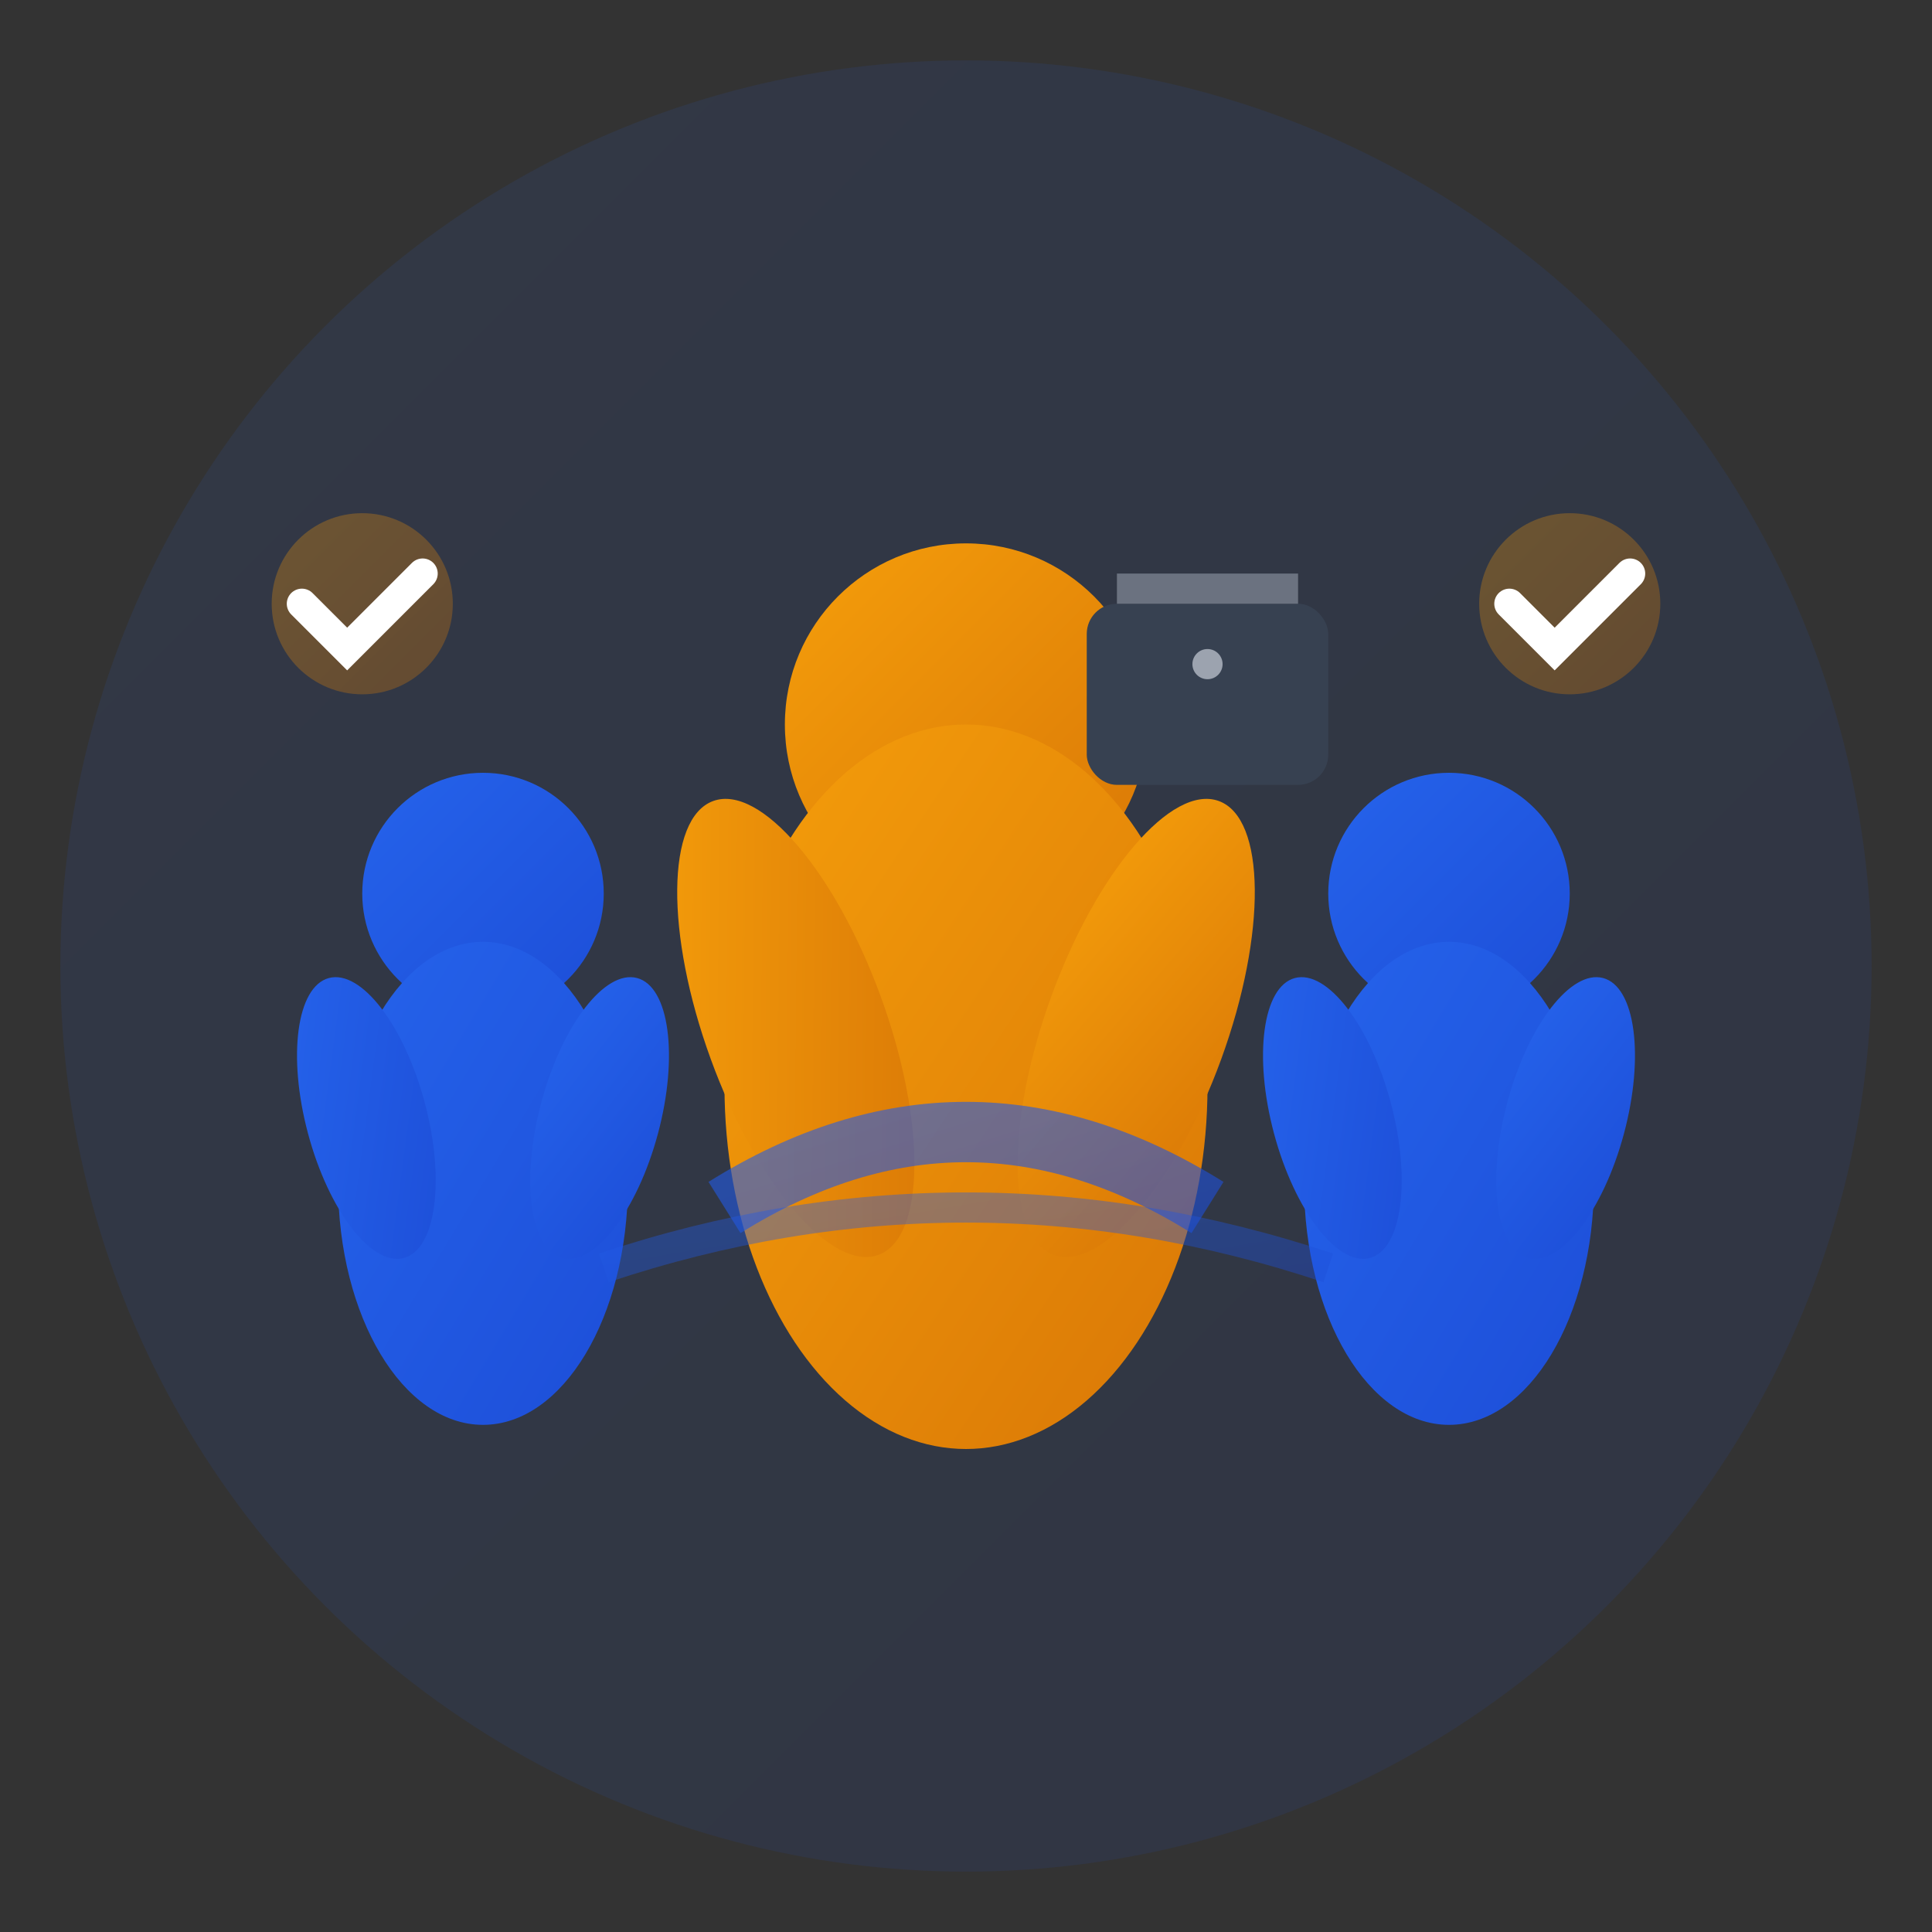
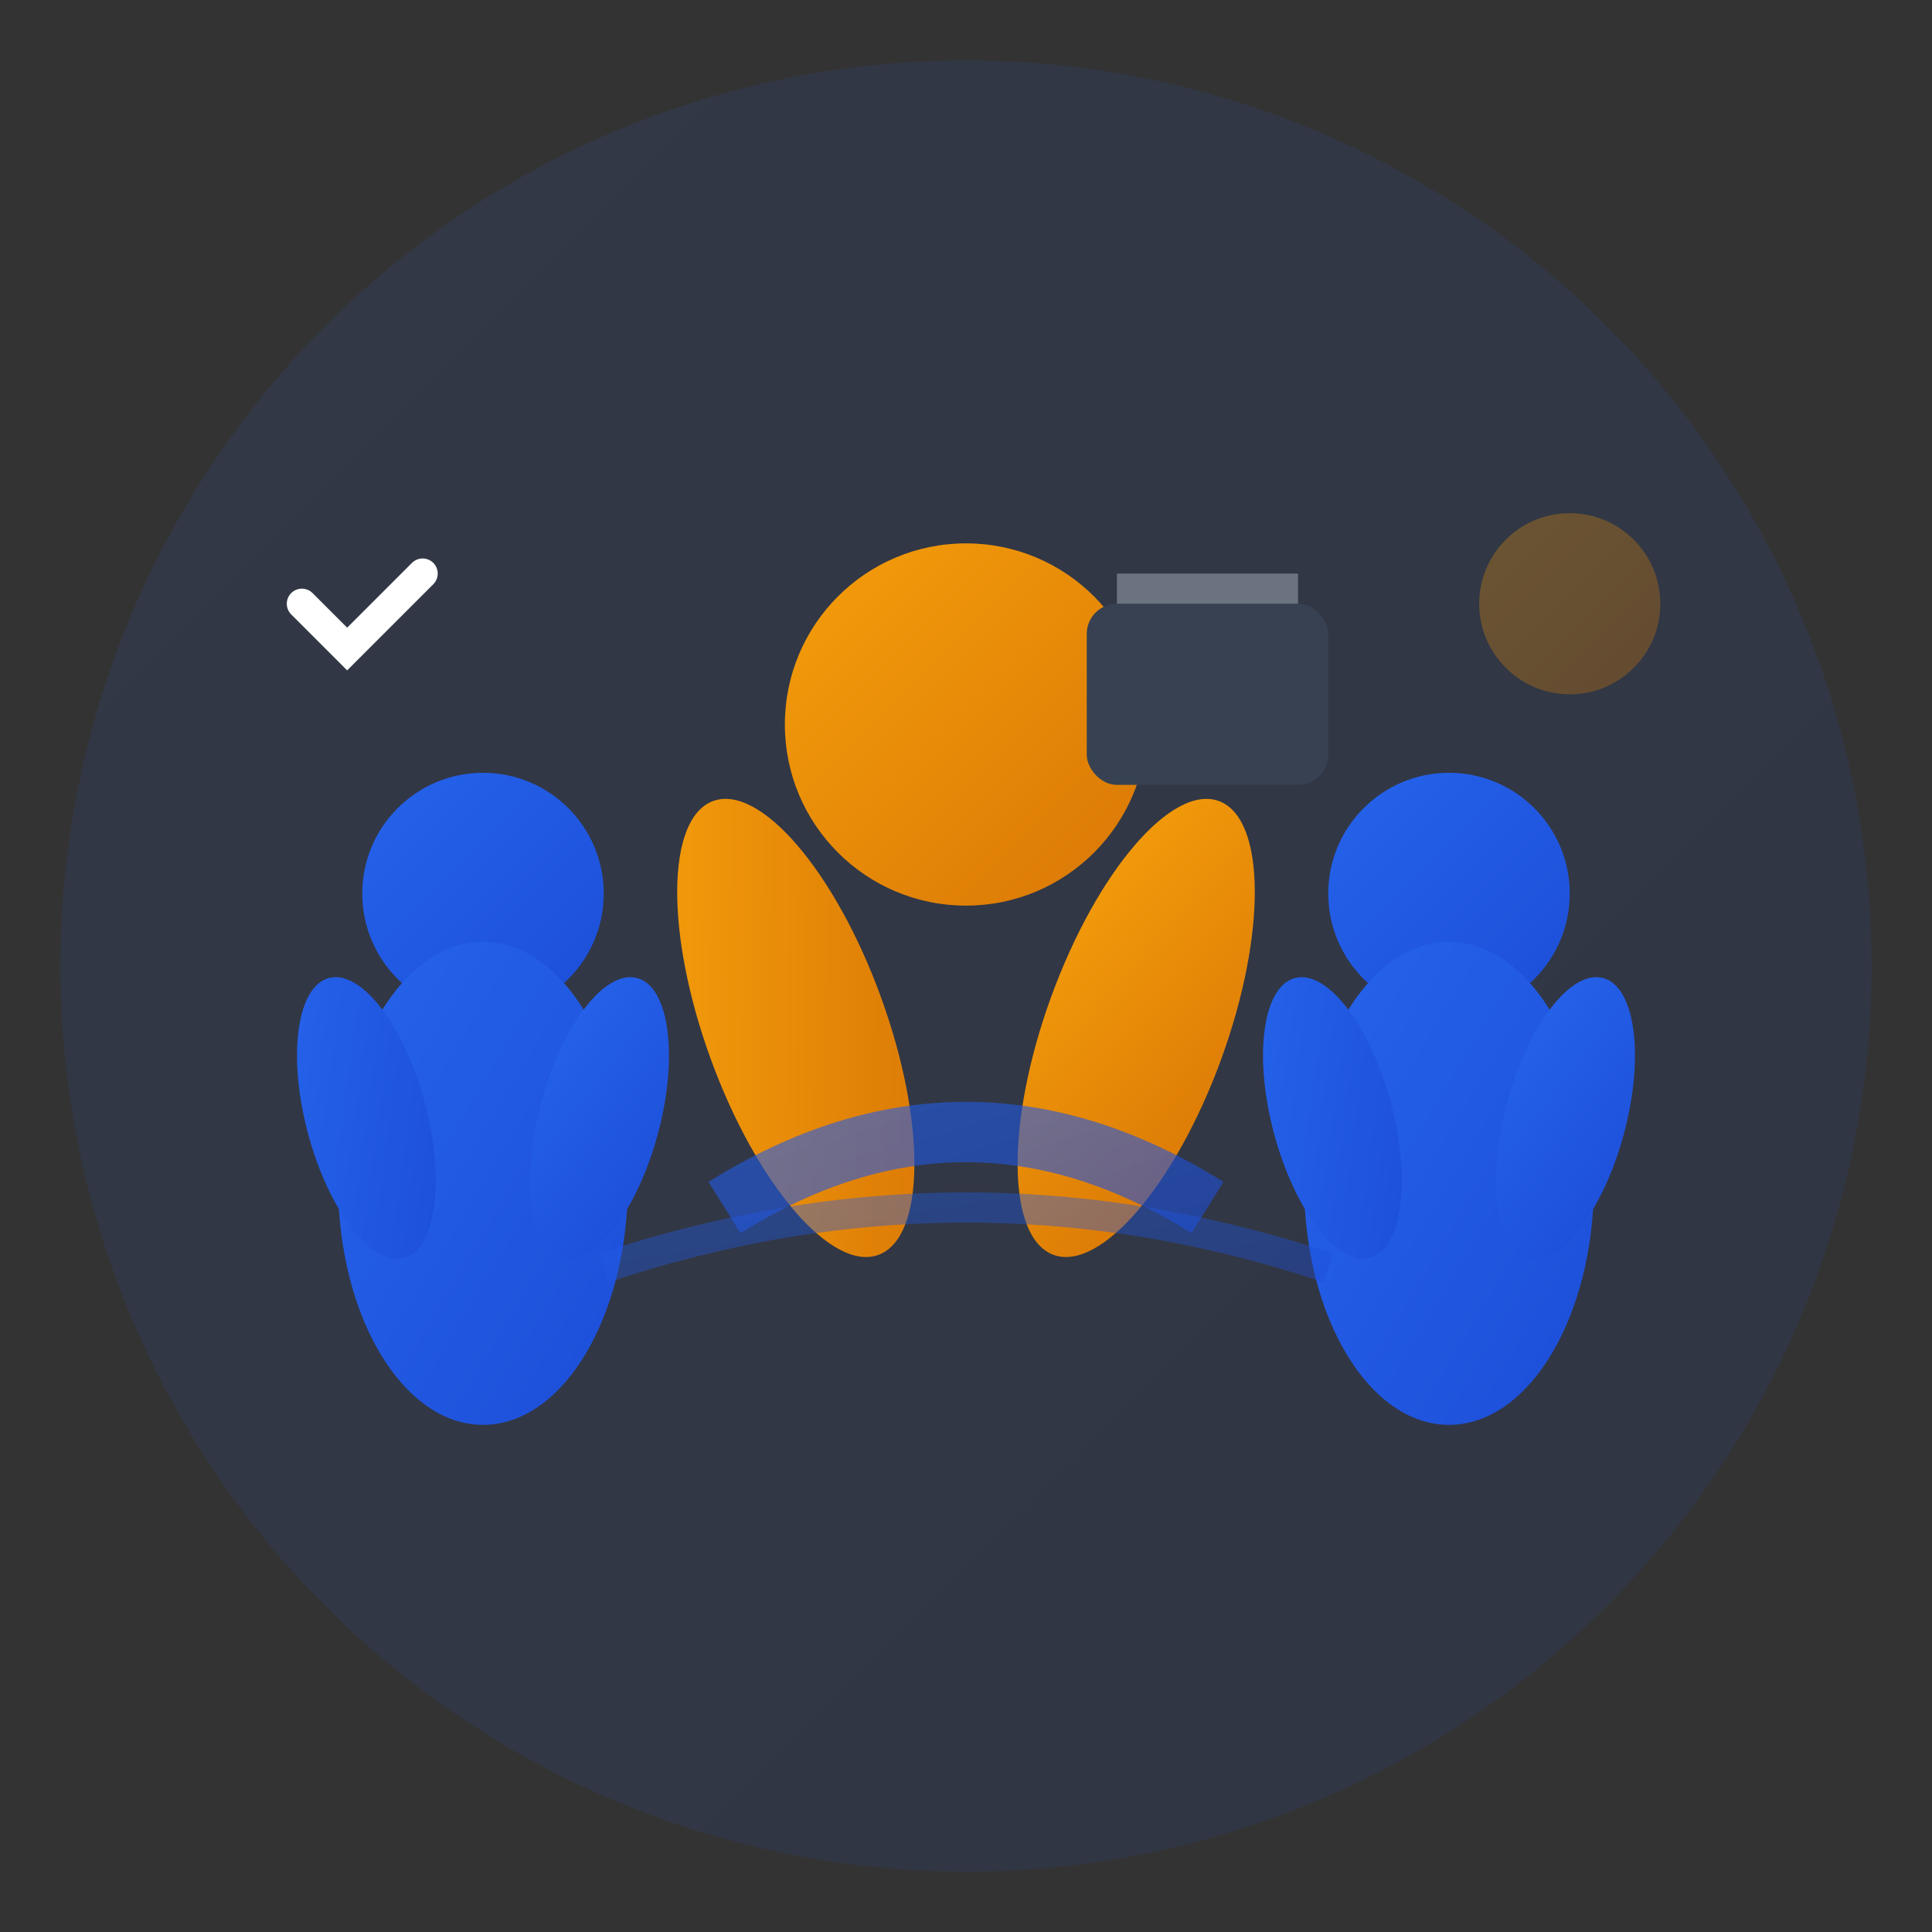
<svg xmlns="http://www.w3.org/2000/svg" viewBox="0 0 64 64" width="64" height="64">
  <rect x="0" y="0" width="64" height="64" fill="#333333" stroke="none" />
  <defs>
    <linearGradient id="teamGradient" x1="0%" y1="0%" x2="100%" y2="100%">
      <stop offset="0%" style="stop-color:#2563eb;stop-opacity:1" />
      <stop offset="100%" style="stop-color:#1d4ed8;stop-opacity:1" />
    </linearGradient>
    <linearGradient id="personGradient" x1="0%" y1="0%" x2="100%" y2="100%">
      <stop offset="0%" style="stop-color:#f59e0b;stop-opacity:1" />
      <stop offset="100%" style="stop-color:#d97706;stop-opacity:1" />
    </linearGradient>
  </defs>
  <circle cx="32" cy="32" r="30" fill="url(#teamGradient)" opacity="0.1" />
  <g transform="translate(32, 32)">
    <circle cx="0" cy="-8" r="6" fill="url(#personGradient)" />
-     <ellipse cx="0" cy="4" rx="8" ry="12" fill="url(#personGradient)" />
    <ellipse cx="-6" cy="0" rx="3" ry="8" fill="url(#personGradient)" transform="rotate(-20)" />
    <ellipse cx="6" cy="0" rx="3" ry="8" fill="url(#personGradient)" transform="rotate(20)" />
  </g>
  <g transform="translate(16, 36) scale(0.8)">
    <circle cx="0" cy="-8" r="5" fill="url(#teamGradient)" />
    <ellipse cx="0" cy="4" rx="6" ry="10" fill="url(#teamGradient)" />
    <ellipse cx="-5" cy="0" rx="2.5" ry="6" fill="url(#teamGradient)" transform="rotate(-15)" />
    <ellipse cx="5" cy="0" rx="2.5" ry="6" fill="url(#teamGradient)" transform="rotate(15)" />
  </g>
  <g transform="translate(48, 36) scale(0.8)">
    <circle cx="0" cy="-8" r="5" fill="url(#teamGradient)" />
    <ellipse cx="0" cy="4" rx="6" ry="10" fill="url(#teamGradient)" />
    <ellipse cx="-5" cy="0" rx="2.5" ry="6" fill="url(#teamGradient)" transform="rotate(-15)" />
    <ellipse cx="5" cy="0" rx="2.5" ry="6" fill="url(#teamGradient)" transform="rotate(15)" />
  </g>
  <path d="M24 40 Q32 35 40 40" stroke="url(#teamGradient)" stroke-width="2" fill="none" opacity="0.6" />
  <path d="M20 42 Q32 38 44 42" stroke="url(#teamGradient)" stroke-width="1" fill="none" opacity="0.4" />
  <rect x="36" y="20" width="8" height="6" fill="#374151" rx="1" />
  <rect x="37" y="19" width="6" height="1" fill="#6b7280" />
-   <circle cx="40" cy="22" r="0.5" fill="#9ca3af" />
-   <circle cx="12" cy="20" r="3" fill="url(#personGradient)" opacity="0.3" />
  <path d="M10 20 L11.5 21.5 L14 19" stroke="#ffffff" stroke-width="1" fill="none" stroke-linecap="round" />
  <circle cx="52" cy="20" r="3" fill="url(#personGradient)" opacity="0.3" />
-   <path d="M50 20 L51.5 21.5 L54 19" stroke="#ffffff" stroke-width="1" fill="none" stroke-linecap="round" />
</svg>